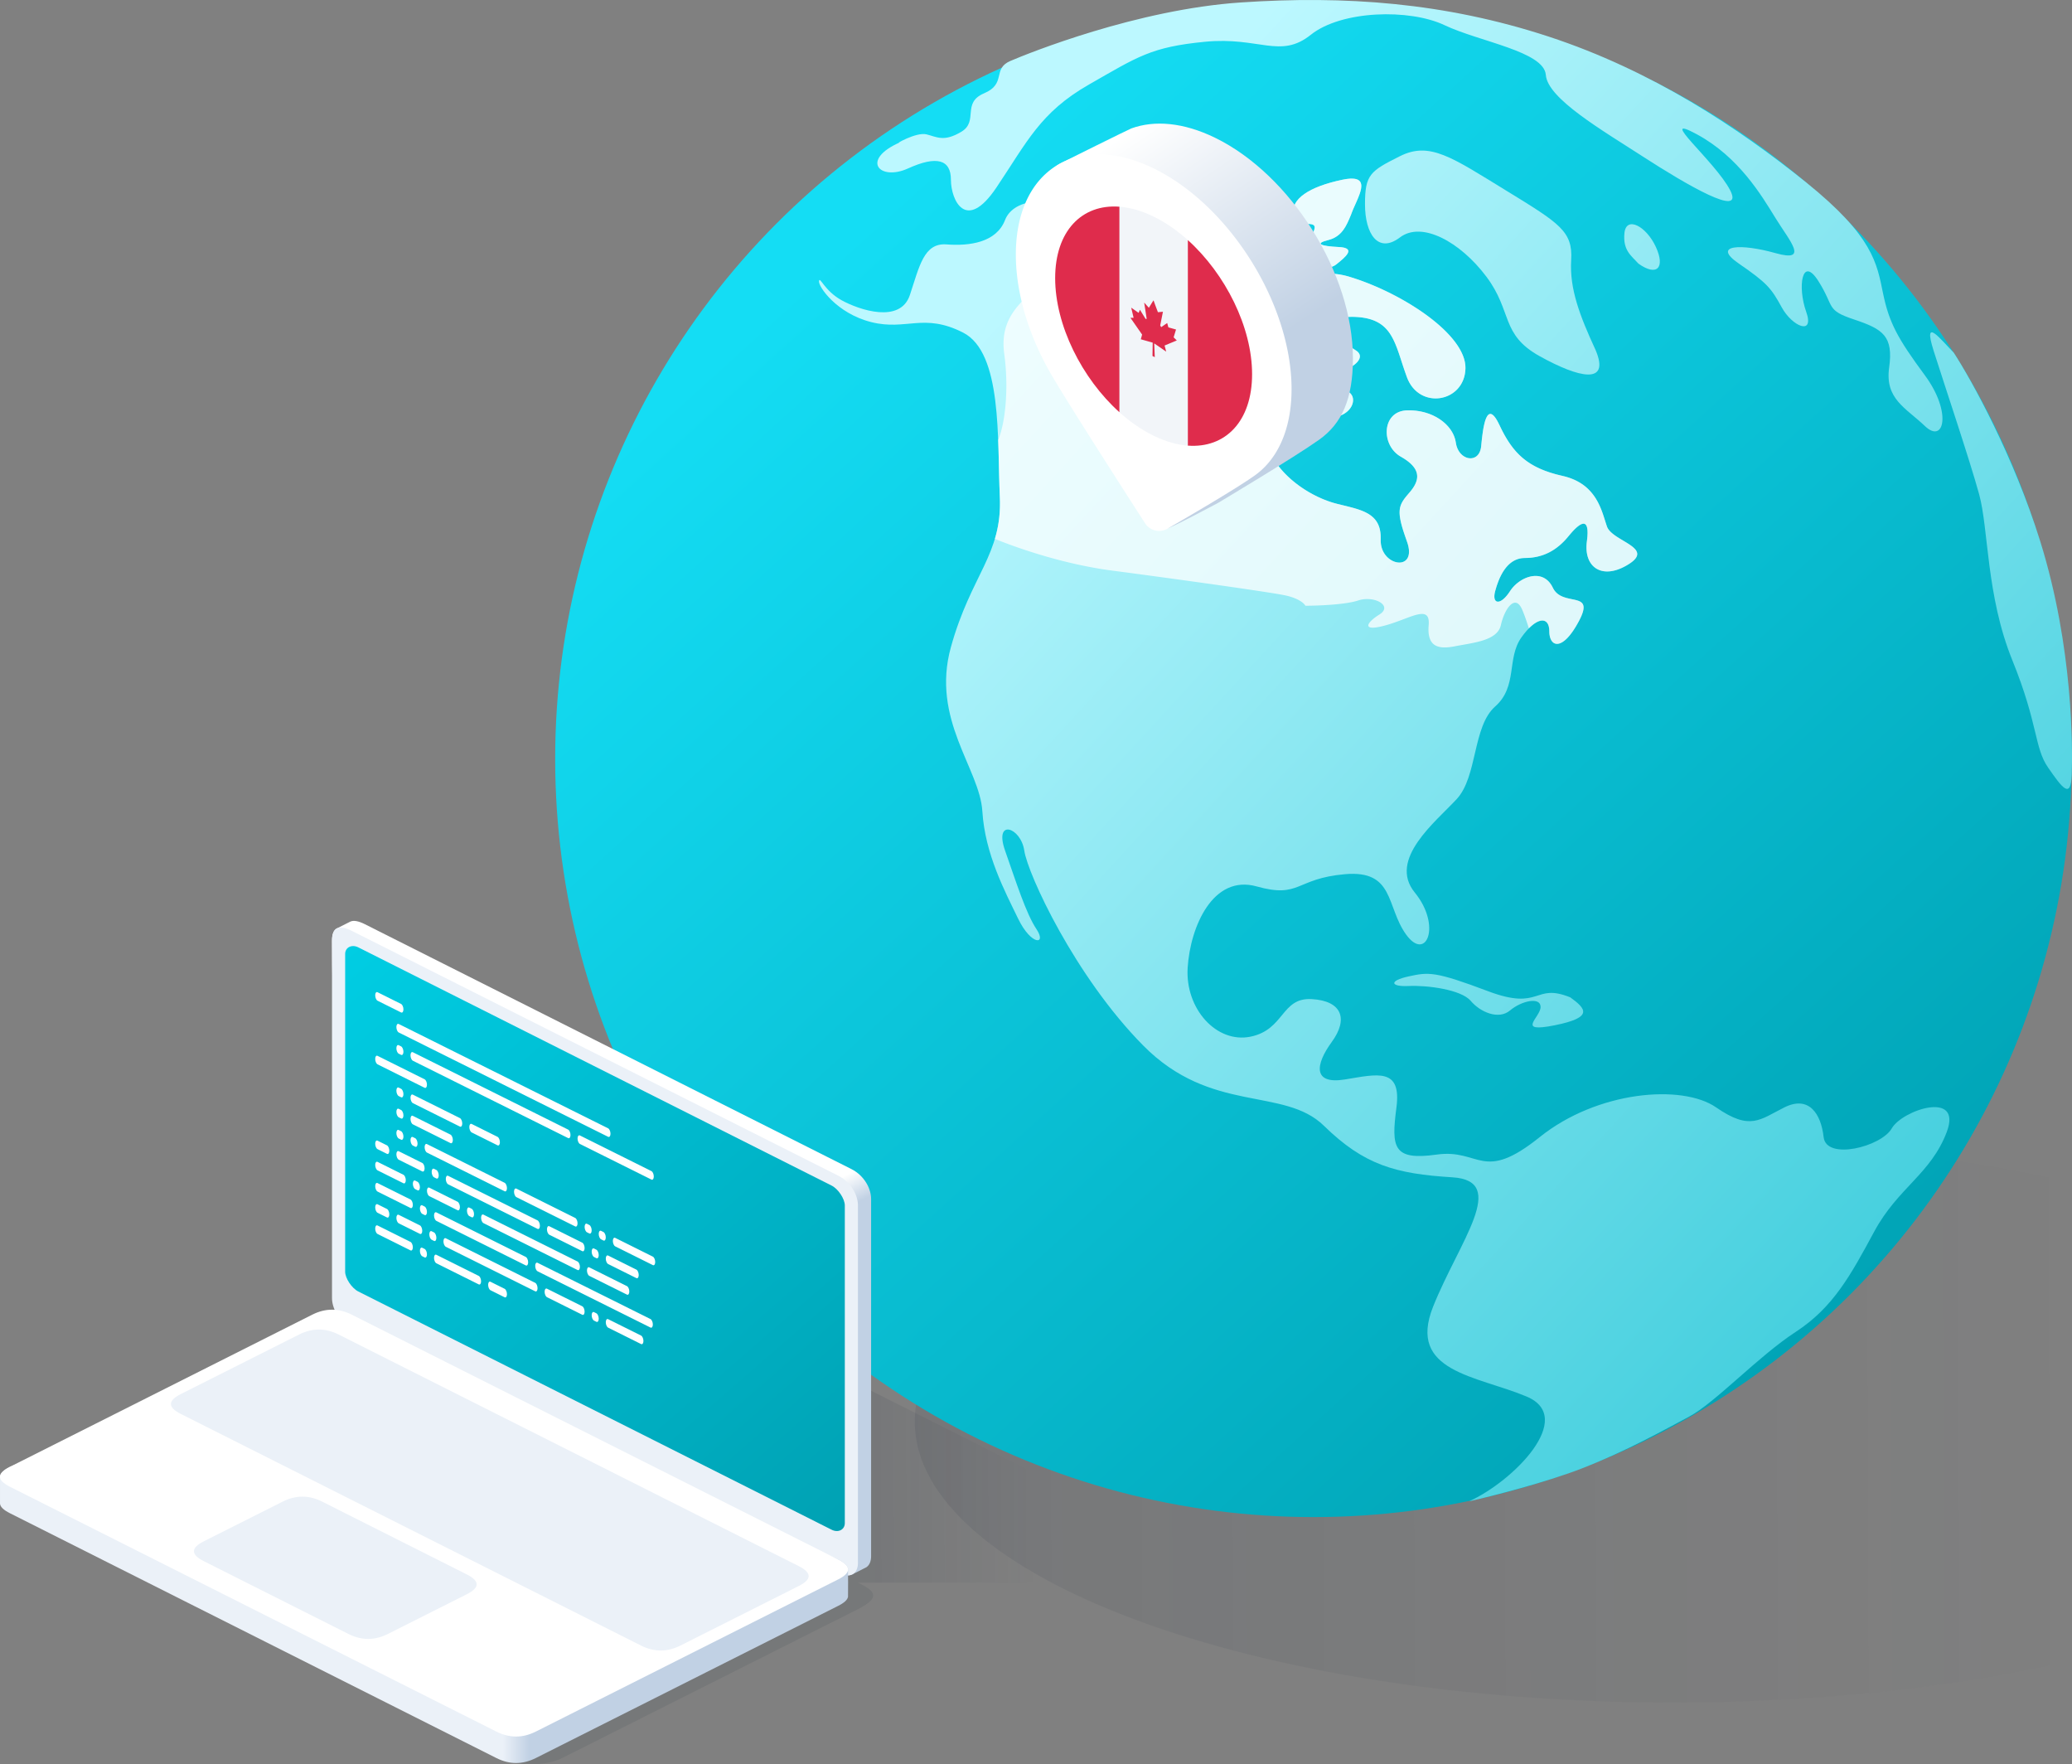
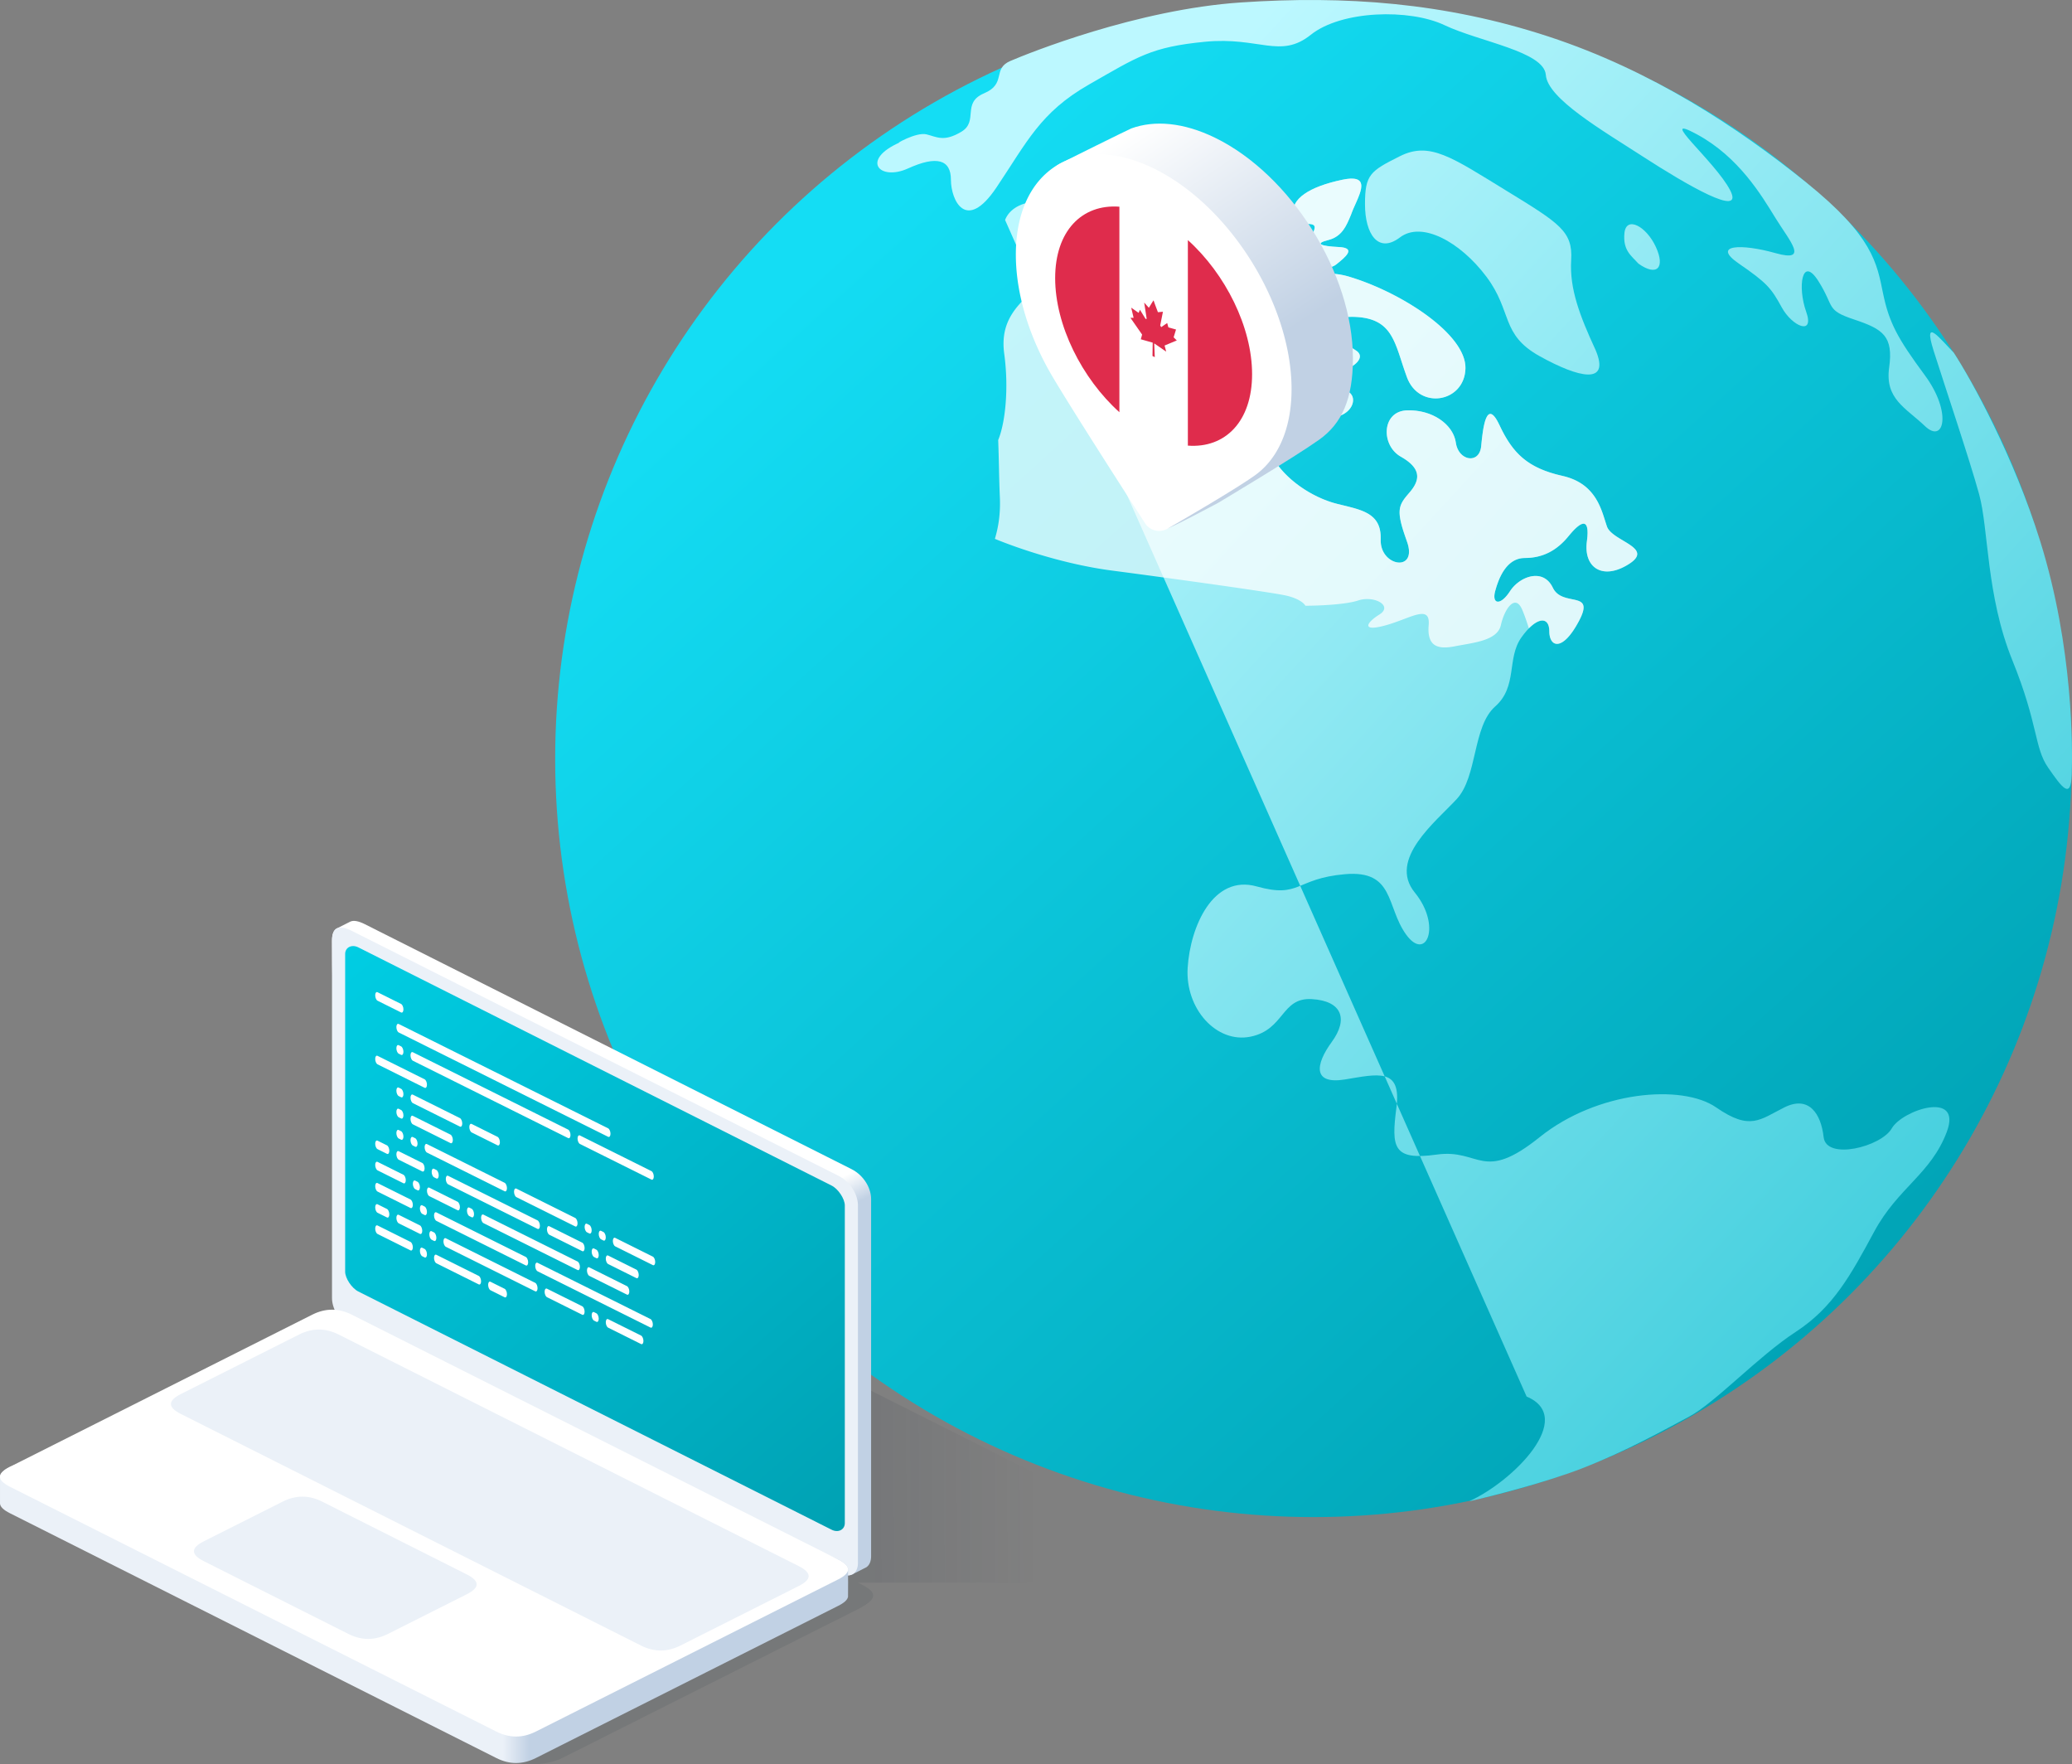
<svg xmlns="http://www.w3.org/2000/svg" width="370" height="315" fill="none">
  <rect width="100%" height="100%" fill="#808080" stroke="none" />
-   <path d="M370 211.137c-20.692-4.748-45.095-7.489-71.226-7.489-74.797 0-135.431 22.457-135.431 50.159 0 27.702 60.634 50.159 135.431 50.159 26.131 0 50.534-2.741 71.226-7.489v-85.34Z" fill="url(#a)" />
  <ellipse cx="234.544" cy="135.493" rx="135.406" ry="135.368" fill="url(#b)" />
  <path d="M160.696 25.417c-7.093 3.114-3.666 6.983 1.467 4.65 5.148-2.338 7.644-1.559 7.644 2.028 0 3.587 2.651 9.513 8.111 1.404 5.46-8.11 7.8-13.412 16.536-18.403 8.736-4.99 11.076-6.706 20.748-7.642 9.672-.935 13.415 3.12 18.875-1.247 5.46-4.367 17.628-4.679 23.868-1.716 6.24 2.963 17.784 4.679 18.096 8.89.312 4.21 9.983 9.825 17.471 14.66 7.488 4.834 18.096 11.072 15.444 5.926-2.652-5.147-13.416-14.036-5.928-9.981 7.488 4.054 11.544 10.916 14.04 14.971 2.496 4.055 6.084 7.954 0 6.238-6.084-1.715-11.544-1.56-6.552 1.872 4.992 3.43 5.772 4.367 7.644 7.797 1.872 3.431 5.928 5.147 4.368.78-1.56-4.366-.78-10.137 2.184-5.458 2.964 4.678 1.248 5.146 6.396 6.862 5.148 1.715 7.02 2.963 6.24 8.577-.78 5.615 2.963 7.174 6.395 10.45 3.432 3.274 4.836-2.496 0-9.046-4.836-6.55-6.395-9.357-7.487-14.66-1.092-5.302-1.716-10.137-13.728-19.806-12.012-9.67-27.456-19.962-46.019-26.044C257.945.437 240.161-.811 221.598.437c-18.564 1.247-37.908 9.045-41.184 10.449-3.276 1.403-.624 4.054-4.68 5.77-4.056 1.715-.936 4.99-4.056 6.862-3.119 1.871-4.367.935-6.239.468-1.842-.46-5.95 1.948-4.743 1.43Z" fill="url(#c)" />
  <path d="M345.303 62.662c-2.028-6.394 1.248-2.027 3.588.312 3.172 4.887 10.702 18.465 15.444 33.686 5.928 19.027 5.772 37.117 5.616 41.64-.156 4.523-1.716 2.339-4.212-1.248-2.496-3.587-1.716-7.641-6.396-19.182-4.68-11.541-4.212-23.393-5.928-29.631-1.716-6.238-6.084-19.183-8.112-25.577Z" fill="url(#d)" />
  <path d="M295.696 44.104c1.716 3.743.156 5.302-3.12 2.963-1.248-1.404-2.808-2.34-2.496-5.459.312-3.119 3.9-1.247 5.616 2.496Z" fill="url(#e)" />
  <path d="M280.565 46.443c-.312 5.147 1.559 9.981 4.367 16.063 2.652 6.27-2.963 4.99-9.983 1.092-7.02-3.899-4.836-7.954-9.516-14.192s-11.544-9.98-15.444-7.018c-3.9 2.963-6.24-.624-6.24-5.926 0-5.303.936-5.926 6.24-8.578 5.304-2.65 9.204.156 18.876 6.083l.162.1c9.536 5.842 11.848 7.258 11.538 12.376Z" fill="url(#f)" />
  <path d="M239.693 32.095c5.928-1.247 2.496 3.431 1.56 6.238-.777 1.872-1.56 3.9-4.056 4.523-2.496.624-1.404 1.092 1.872 1.248 3.276.156 1.092 1.871-.468 3.119-1.56 1.247-5.304.468-7.644-1.716-2.34-2.183-1.404-3.898 0-2.65 1.404 1.247 3.12.155 3.744-1.872.624-2.028-3.276.156-3.744-2.652-.468-2.807 2.808-4.99 8.736-6.238Z" fill="url(#g)" />
  <path d="M223.002 53.773c1.716 3.275.78 3.43 0 4.367-2.34 2.027-7.02-.468-9.672-2.652-2.652-2.183 0-1.715 2.652-1.715s-.156-1.248-2.652-1.56c-2.496-.312-2.34-.935.624-1.871 2.964-.936-1.248-1.716-4.992-1.404-3.744.312-1.716-1.56.624-4.366 2.34-2.808 4.056-.78 4.992 1.715.936 2.495 2.496 2.34 4.836 1.092 2.34-1.248 3.12 0 2.34 2.027-.78 2.028-.468 1.092 1.248 4.367Z" fill="url(#h)" />
  <path d="M228.773 46.755c2.808-.936 1.092 1.403.78 2.963-.312 2.183-3.431 3.275-4.055 1.092-.624-2.184.468-3.12 3.275-4.055Z" fill="url(#i)" />
  <path d="M225.342 43.012c1.559-1.092 2.963-.78 3.119.78 0 2.495-4.211 2.183-3.431 1.091.78-1.091-3.12 0-4.836.624-1.716.624-2.808.468-2.496-.935.312-1.404 0-1.248-2.652-2.028s.624-2.34 2.652-2.651c2.028-.312 1.092 3.119 2.496 1.715 1.404-1.403 1.56-.311 1.716 1.404.156 1.715 1.872 1.092 3.432 0Z" fill="url(#j)" />
-   <path d="M272.609 249.339c8.892 3.743-2.34 15.128-10.296 18.715 4.108-.936 13.915-3.431 20.279-5.926 7.956-3.119 14.352-6.706 19.032-9.202 4.68-2.495 12.324-10.761 19.032-15.127 6.708-4.367 9.828-10.137 14.04-17.935 4.211-7.798 10.139-10.293 12.947-17.779 2.808-7.486-7.956-3.899-9.827-.624-1.872 3.276-11.7 5.771-12.168 1.56-.468-4.211-2.652-7.486-7.02-5.302-4.368 2.183-6.084 4.21-12.168 0-6.084-4.211-21.216-2.964-31.511 5.302-10.296 8.266-10.608 2.027-18.408 3.119-7.8 1.092-8.112-1.248-7.176-8.421.936-7.174-3.432-5.927-9.204-4.991-5.772.936-5.304-2.651-2.34-6.706 2.964-4.055 1.872-7.33-3.588-7.642-5.46-.312-4.836 5.459-10.919 6.706-6.084 1.248-11.7-4.99-11.232-12.32.468-7.33 4.524-16.687 12.324-14.504 7.799 2.184 6.863-1.403 15.755-2.183 8.892-.78 7.332 5.77 10.92 10.761 3.588 4.99 6.396-1.56 1.56-7.486s3.744-12.632 7.488-16.687c3.744-4.055 2.808-12.944 6.864-16.531 4.056-3.587 2.028-8.578 4.68-12.321 2.652-3.743 4.992-3.899 4.992-1.091 0 2.807 2.34 3.742 5.304-1.872 2.963-5.614-2.964-2.339-4.68-5.926-1.716-3.587-5.928-2.028-7.644.624-1.716 2.651-3.276 2.339-2.652 0 .624-2.34 2.028-5.927 5.304-5.927 3.276 0 5.772-1.403 7.8-3.898 2.027-2.496 3.899-3.743 3.275.935-.624 4.679 2.808 7.018 7.488 4.055 4.68-2.963-2.964-4.055-3.9-6.706-.936-2.651-1.716-7.642-7.955-9.045-6.24-1.404-8.892-4.055-11.232-9.046-2.34-4.99-2.964.468-3.276 3.743-.312 3.275-4.056 2.651-4.524-.624-.468-3.275-4.212-5.926-8.736-5.77-4.524.156-4.68 6.238-1.092 8.266 3.588 2.027 3.588 4.055 1.56 6.394-2.028 2.34-2.496 3.119-.468 8.733 2.028 5.615-4.836 4.523-4.68-.312.156-4.834-3.432-5.302-7.8-6.394-4.368-1.091-9.36-4.366-11.544-8.421-2.183-4.055 2.808-7.798 8.736-7.018 5.928.78 7.176-4.523 3.9-4.835-3.276-.312-3.432-2.963-1.092-3.275 2.34-.312 5.616-2.495 3.276-3.899-2.34-1.403-6.864-6.238 0-5.926 6.864.312 7.02 4.835 9.204 10.76 2.184 5.927 10.296 4.524 10.452-1.559.156-6.082-11.388-13.568-20.748-16.375-9.36-2.807-12.324 6.082-15.443 11.229-3.12 5.146-9.672 2.495-11.388-.78-1.716-3.275-5.46-7.642-13.104-9.201-7.644-1.56-7.644-5.77-9.984-10.917s-9.984-4.523-11.544-.468c-1.56 4.055-6.396 4.679-10.451 4.367-4.056-.312-4.836 3.899-6.552 9.045-1.716 5.147-9.048 2.651-12.168.936-3.12-1.716-3.9-4.367-4.056-3.431-.156.936 3.12 5.77 9.36 7.33 6.24 1.56 9.36-1.716 16.379 1.871 7.02 3.587 6.084 19.027 6.552 29.32.468 10.293-5.148 13.88-8.736 26.824-3.587 12.944 5.148 21.677 5.616 29.319.468 7.642 4.056 14.348 6.396 19.182 2.34 4.835 5.148 4.679 3.276 1.872-1.872-2.807-3.588-8.266-5.616-14.036-2.028-5.77 2.808-4.211 3.432 0 .624 4.211 9.048 22.457 21.216 34.778 12.168 12.32 25.115 7.33 32.291 14.348 7.176 7.018 12.792 8.577 22.932 9.201 10.14.624 1.248 11.385-3.432 23.081-4.68 11.697 7.8 12.32 16.692 16.063Z" fill="url(#k)" />
-   <path d="M265.745 176.977c9.516 3.587 8.112-1.56 14.664 1.091 2.808 2.028 4.211 3.587-2.808 4.991-7.02 1.403-2.496-1.404-2.496-3.275 0-1.872-3.432-1.092-5.46.624-2.028 1.715-5.304.312-7.02-1.716-1.716-2.027-7.8-2.807-11.076-2.651-3.276.156-3.588-.936 0-1.716 3.588-.779 4.68-.935 14.196 2.652Z" fill="url(#l)" />
+   <path d="M272.609 249.339c8.892 3.743-2.34 15.128-10.296 18.715 4.108-.936 13.915-3.431 20.279-5.926 7.956-3.119 14.352-6.706 19.032-9.202 4.68-2.495 12.324-10.761 19.032-15.127 6.708-4.367 9.828-10.137 14.04-17.935 4.211-7.798 10.139-10.293 12.947-17.779 2.808-7.486-7.956-3.899-9.827-.624-1.872 3.276-11.7 5.771-12.168 1.56-.468-4.211-2.652-7.486-7.02-5.302-4.368 2.183-6.084 4.21-12.168 0-6.084-4.211-21.216-2.964-31.511 5.302-10.296 8.266-10.608 2.027-18.408 3.119-7.8 1.092-8.112-1.248-7.176-8.421.936-7.174-3.432-5.927-9.204-4.991-5.772.936-5.304-2.651-2.34-6.706 2.964-4.055 1.872-7.33-3.588-7.642-5.46-.312-4.836 5.459-10.919 6.706-6.084 1.248-11.7-4.99-11.232-12.32.468-7.33 4.524-16.687 12.324-14.504 7.799 2.184 6.863-1.403 15.755-2.183 8.892-.78 7.332 5.77 10.92 10.761 3.588 4.99 6.396-1.56 1.56-7.486s3.744-12.632 7.488-16.687c3.744-4.055 2.808-12.944 6.864-16.531 4.056-3.587 2.028-8.578 4.68-12.321 2.652-3.743 4.992-3.899 4.992-1.091 0 2.807 2.34 3.742 5.304-1.872 2.963-5.614-2.964-2.339-4.68-5.926-1.716-3.587-5.928-2.028-7.644.624-1.716 2.651-3.276 2.339-2.652 0 .624-2.34 2.028-5.927 5.304-5.927 3.276 0 5.772-1.403 7.8-3.898 2.027-2.496 3.899-3.743 3.275.935-.624 4.679 2.808 7.018 7.488 4.055 4.68-2.963-2.964-4.055-3.9-6.706-.936-2.651-1.716-7.642-7.955-9.045-6.24-1.404-8.892-4.055-11.232-9.046-2.34-4.99-2.964.468-3.276 3.743-.312 3.275-4.056 2.651-4.524-.624-.468-3.275-4.212-5.926-8.736-5.77-4.524.156-4.68 6.238-1.092 8.266 3.588 2.027 3.588 4.055 1.56 6.394-2.028 2.34-2.496 3.119-.468 8.733 2.028 5.615-4.836 4.523-4.68-.312.156-4.834-3.432-5.302-7.8-6.394-4.368-1.091-9.36-4.366-11.544-8.421-2.183-4.055 2.808-7.798 8.736-7.018 5.928.78 7.176-4.523 3.9-4.835-3.276-.312-3.432-2.963-1.092-3.275 2.34-.312 5.616-2.495 3.276-3.899-2.34-1.403-6.864-6.238 0-5.926 6.864.312 7.02 4.835 9.204 10.76 2.184 5.927 10.296 4.524 10.452-1.559.156-6.082-11.388-13.568-20.748-16.375-9.36-2.807-12.324 6.082-15.443 11.229-3.12 5.146-9.672 2.495-11.388-.78-1.716-3.275-5.46-7.642-13.104-9.201-7.644-1.56-7.644-5.77-9.984-10.917s-9.984-4.523-11.544-.468Z" fill="url(#k)" />
  <g opacity=".75" fill="#fff">
    <path d="M239.692 32.095c4.753-1 3.488 1.81 2.318 4.41-.29.642-.573 1.272-.759 1.828l-.059.143c-.759 1.83-1.564 3.772-3.996 4.38-2.496.624-1.404 1.092 1.872 1.248 3.24.154 1.139 1.834-.417 3.078l-.051.04c-1.56 1.248-5.304.469-7.644-1.715-2.34-2.183-1.404-3.899 0-2.651 1.404 1.248 3.12.156 3.744-1.871.288-.938-.391-.975-1.251-1.022-.999-.054-2.242-.121-2.493-1.63-.468-2.807 2.808-4.99 8.736-6.238Zm-16.367 25.69c.663-.684 1.153-1.19-.325-4.012-.523-.999-.916-1.606-1.187-2.025-.272-.42-.422-.652-.457-.9-.044-.3.082-.626.359-1.347l.037-.095c.78-2.027 0-3.275-2.34-2.027-2.34 1.247-3.9 1.403-4.836-1.092-.936-2.495-2.652-4.523-4.992-1.715-.257.308-.51.605-.753.89l-.004.004c-1.961 2.3-3.197 3.75.133 3.472 3.744-.312 7.956.468 4.992 1.404-2.964.936-3.12 1.56-.624 1.871 2.496.312 5.304 1.56 2.652 1.56-.417 0-.835-.012-1.231-.023-2.124-.059-3.655-.101-1.421 1.738 2.652 2.184 7.332 4.679 9.672 2.651.108-.129.219-.244.325-.354Zm5.447-11.03c2.099-.7 1.67.431 1.189 1.698-.162.428-.331.871-.409 1.265-.312 2.183-3.432 3.275-4.056 1.092-.624-2.184.468-3.12 3.276-4.055Z" />
    <path d="M228.46 43.792c-.156-1.56-1.56-1.872-3.12-.78s-3.276 1.715-3.432 0c-.156-1.715-.312-2.807-1.716-1.404-.676.676-.81.232-.992-.376-.198-.655-.452-1.5-1.504-1.34-2.028.313-5.304 1.872-2.652 2.652.372.11.697.2.982.28 1.745.487 1.938.54 1.67 1.748-.312 1.403.78 1.56 2.496.935 1.716-.624 5.616-1.715 4.836-.624-.78 1.092 3.432 1.404 3.432-1.091Zm-35.212 1.367c1.241 2.57 3.05 4.535 7.756 5.495 7.644 1.56 11.388 5.926 13.104 9.201 1.716 3.275 8.268 5.926 11.388.78.457-.754.911-1.589 1.382-2.455v-.001c2.744-5.046 6.074-11.169 14.062-8.773 9.359 2.807 20.903 10.293 20.747 16.375-.156 6.082-8.268 7.486-10.452 1.56a75.904 75.904 0 0 1-.943-2.772c-1.469-4.516-2.514-7.728-8.261-7.989-6.863-.312-2.339 4.523 0 5.926 2.34 1.404-.935 3.587-3.275 3.9-2.34.311-2.184 2.962 1.092 3.274 3.275.312 2.027 5.614-3.9 4.835-5.928-.78-10.92 2.963-8.736 7.018 2.184 4.055 7.176 7.33 11.544 8.421.332.083.66.163.983.241 3.909.948 6.961 1.687 6.816 6.153-.156 4.835 6.708 5.927 4.68.312-2.028-5.614-1.56-6.394.468-8.733 2.028-2.34 2.028-4.367-1.56-6.394-3.588-2.028-3.432-8.11 1.092-8.266 4.524-.156 8.268 2.495 8.736 5.77.468 3.275 4.212 3.9 4.524.624.312-3.275.936-8.733 3.276-3.743s4.992 7.642 11.232 9.046c5.498 1.236 6.757 5.258 7.619 8.01.116.371.225.72.337 1.035.352.997 1.653 1.774 2.89 2.512 2.052 1.225 3.929 2.346 1.01 4.194-4.68 2.963-8.112.624-7.488-4.055.624-4.678-1.248-3.43-3.276-.935-2.028 2.495-4.524 3.898-7.8 3.898s-4.68 3.587-5.304 5.927c-.624 2.339.936 2.651 2.652 0 1.716-2.652 5.928-4.211 7.644-.624.719 1.503 2.178 1.801 3.412 2.053 1.711.35 2.99.611 1.268 3.873-2.964 5.614-5.304 4.679-5.304 1.872 0-2.321-1.599-2.617-3.651-.535-.412-1.31-.84-2.543-1.226-3.41-1.258-2.829-3.145 0-3.774 2.83-.538 2.421-3.841 3.001-6.753 3.512-.49.086-.97.17-1.423.26-3.145.629-5.032 0-4.717-3.772.236-2.834-1.656-2.121-4.478-1.057-.936.352-1.973.744-3.07 1.057-4.402 1.257-3.773-.315-1.258-1.887 2.516-1.572-.943-3.458-3.773-2.515-2.265.755-7.233.943-9.435.943-.209-.419-1.258-1.383-3.773-1.886-3.145-.629-18.869-2.83-30.819-4.401-8.424-1.109-16.652-3.925-20.856-5.655.66-2.205 1.016-4.584.884-7.501a227.669 227.669 0 0 1-.152-5.128c-.037-1.636-.075-3.324-.141-5.013 1.265-3.05 1.922-9.212 1.082-15.373-.846-6.202 2.606-9.118 6.729-12.6.475-.402.959-.811 1.447-1.234a42.512 42.512 0 0 1 5.742-4.2Z" />
  </g>
  <path d="M241.592 63.99c0 7.191-1.945 11.61-6.019 14.51-4.496 3.2-18.057 11.285-18.057 11.285s-8.878 4.75-9.029 4.515c-4.345-6.759-6.554-27.418-9.565-32.5-4.074-6.874-6.565-14.632-6.565-21.823 0-8.134-7.769-8.407-2.71-10.956.46-.231 11.891-5.914 12.38-6.092 4.144-1.508 9.326-1.077 14.947 1.665 13.596 6.631 24.618 24.27 24.618 39.396Z" fill="url(#m)" />
  <path d="M230.635 69.466c0 7.191-2.49 12.52-6.564 15.42-3.298 2.348-11.472 7.126-15.593 9.506a2.973 2.973 0 0 1-3.996-.965c-3.678-5.704-12.95-20.132-16.517-26.151-4.074-6.874-6.565-14.632-6.565-21.823 0-15.127 11.022-22.014 24.618-15.383 13.596 6.631 24.617 24.27 24.617 39.396Z" fill="#fff" />
-   <path d="M212.231 79.57c-1.936-.129-4.034-.706-6.226-1.775-2.2-1.073-4.306-2.55-6.247-4.317l-1.912-19.026 1.915-17.557c1.94.126 4.045.703 6.244 1.776 2.193 1.07 4.293 2.54 6.229 4.301l1.663 18.827-1.666 17.77Z" fill="#F2F5F9" />
  <path d="m205.839 61.175-.039 2.386.409.199-.098-2.452 2.142 1.478-.292-1.096 2.18-.907-.564-.557.428-1.394-1.363-.383-.214-.776-1.071.734-.175-.302.487-2.449-.896.083c-.259-.682-.779-2.06-.779-2.112 0-.052-.558.861-.837 1.324l-.837-.928.448 2.904-.195.014-1.012-1.642-.234.557-1.324-.927.429 1.812-.565.006 2.083 2.987-.233.84 2.122.601ZM199.892 73.6V36.903c-6.697-.504-11.47 4.34-11.47 12.753s4.773 17.913 11.47 23.942Zm12.226-30.733v36.695c6.697.503 11.469-4.341 11.469-12.754 0-8.412-4.772-17.912-11.469-23.942Z" fill="#DF2C4C" />
  <path d="m185 263.122-31.793-15.998-64.57 66.757c2.348 1.182 8.218 1.773 11.74 0l52.83-26.584c4.696-2.364 2.348-3.545 0-4.727H185v-19.448Z" fill="url(#n)" />
  <path d="m152.033 208.724-86.876-43.718c-1.13-.568-1.987-.726-2.573-.474-.044.018-2.433 1.221-2.474 1.244-.548.314-.823 1.042-.823 2.184 0 20.677 2.348 61.205 2.348 62.622 0 1.773 1.174 4.136 3.522 5.317 2.348 1.182 82.18 43.718 84.528 44.899 1.083.545 1.916.587 2.499.301.069-.034 2.483-1.254 2.545-1.296.551-.38.826-1.1.826-1.959v-63.803c0-1.773-1.174-4.136-3.522-5.317Z" fill="url(#o)" />
  <path d="M62.81 166.188c-2.349-1.182-3.523-.591-3.523 1.772v63.804c0 1.772 1.174 4.135 3.522 5.317l86.876 43.717c2.348 1.182 3.522 0 3.522-1.772v-63.804c0-1.772-1.174-4.135-3.522-5.317l-86.876-43.717Z" fill="#EBF1F8" />
  <path d="M61.635 170.323c0-1.181 1.174-1.772 2.348-1.181l84.528 42.536c1.174.59 2.348 2.363 2.348 3.544v56.715c0 1.181-1.174 1.772-2.348 1.181l-84.528-42.536c-1.174-.59-2.348-2.363-2.348-3.544v-56.715Z" fill="url(#p)" />
  <path d="M103.134 203.273c0-.418.189-.663.421-.548l12.773 6.363c.232.116.42.548.42.967 0 .418-.188.663-.42.547l-12.773-6.362c-.232-.116-.421-.549-.421-.967Zm-11.344 9.492c0-.418.188-.663.42-.548l10.504 5.233c.232.116.42.548.42.966 0 .419-.188.664-.42.548l-10.504-5.232c-.232-.116-.42-.549-.42-.967Zm-20.588-7.227c-.232-.116-.42.129-.42.548 0 .418.188.85.42.966l4.201 2.093c.232.116.42-.13.42-.548 0-.418-.188-.851-.42-.966l-4.201-2.093Zm26.89 13.395c-.232-.115-.42.13-.42.548 0 .418.188.851.42.967l5.883 2.93c.232.116.42-.13.42-.548 0-.418-.188-.851-.42-.966l-5.883-2.931Zm10.084 5.781c0-.418.189-.664.421-.548l5.042 2.512c.232.115.42.548.42.966 0 .418-.188.664-.42.548l-5.042-2.512c-.232-.115-.421-.548-.421-.966ZM67.42 207.44c-.232-.116-.42.13-.42.548 0 .418.188.851.42.966l4.622 2.303c.232.115.42-.13.42-.548 0-.418-.188-.851-.42-.967l-4.622-2.302Zm37.395 19.385c0-.418.188-.663.42-.548l6.723 3.349c.232.116.42.549.42.967 0 .418-.188.663-.42.548l-6.723-3.349c-.232-.116-.42-.549-.42-.967ZM67.42 211.226c-.232-.116-.42.129-.42.547 0 .419.188.851.42.967l5.882 2.93c.233.116.42-.129.42-.548 0-.418-.187-.85-.42-.966l-5.882-2.93Zm28.151 14.78c0-.418.189-.663.42-.547l20.169 10.046c.232.116.42.549.42.967 0 .418-.188.663-.42.548l-20.168-10.047c-.232-.116-.42-.548-.42-.967Zm-24.79-8.563c0-.418.189-.663.42-.548l3.782 1.884c.232.116.42.548.42.966 0 .419-.188.664-.42.548l-3.781-1.883c-.232-.116-.42-.549-.42-.967Zm26.471 13.186c0-.418.188-.663.42-.547l6.303 3.139c.232.116.42.548.42.967 0 .418-.188.663-.42.548l-6.303-3.14c-.232-.116-.42-.548-.42-.967Zm10.924 5.442c0-.418.189-.663.421-.547l5.882 2.93c.232.115.42.548.42.966 0 .418-.188.664-.42.548l-5.882-2.93c-.232-.116-.421-.548-.421-.967ZM67 219.345c0-.418.188-.663.42-.548l5.882 2.931c.233.115.42.548.42.966 0 .418-.187.664-.42.548l-5.882-2.93c-.232-.116-.42-.549-.42-.967Zm10.504 5.233c0-.418.188-.664.42-.548l7.563 3.768c.232.115.42.548.42.966 0 .418-.188.663-.42.548l-7.563-3.768c-.232-.115-.42-.548-.42-.966Zm-4.202-36.166c0-.418.189-.663.42-.548l27.732 13.815c.232.115.42.548.42.966 0 .418-.188.664-.42.548l-27.731-13.814c-.232-.116-.42-.549-.42-.967Zm0 7.572c0-.418.189-.664.42-.548l8.404 4.186c.232.116.42.549.42.967 0 .418-.188.663-.42.548l-8.403-4.187c-.232-.115-.42-.548-.42-.966Zm0 3.786c0-.418.189-.664.42-.548l6.723 3.349c.232.115.42.548.42.966 0 .418-.188.664-.42.548l-6.722-3.349c-.232-.115-.42-.548-.42-.966Zm2.521 5.041c0-.418.189-.663.42-.547l13.866 6.907c.232.115.42.548.42.966 0 .418-.188.664-.42.548l-13.865-6.907c-.232-.116-.42-.548-.42-.967Zm33.614 16.745c0-.418.188-.663.42-.548l6.723 3.349c.232.116.42.548.42.967 0 .418-.188.663-.42.547l-6.723-3.349c-.232-.115-.42-.548-.42-.966Zm-29.832-11.075c0-.418.188-.663.42-.548l15.967 7.954c.232.115.42.548.42.966 0 .418-.188.664-.42.548l-15.967-7.953c-.232-.116-.42-.549-.42-.967Zm-.42 11.148c0-.418.188-.663.42-.548l15.966 7.954c.233.116.42.548.42.967 0 .418-.188.663-.42.547l-15.966-7.953c-.232-.116-.42-.549-.42-.967Zm-2.941-9.037c0-.418.188-.663.42-.547l5.042 2.511c.232.116.42.549.42.967 0 .418-.188.663-.42.548l-5.042-2.512c-.232-.116-.42-.548-.42-.967Zm9.664 4.814c0-.418.188-.663.42-.547l16.806 8.372c.233.115.421.548.421.966 0 .419-.188.664-.421.548l-16.806-8.372c-.232-.116-.42-.548-.42-.967Zm-8.404-.4c0-.418.188-.663.42-.548l15.967 7.954c.232.116.42.548.42.966 0 .419-.188.664-.42.548l-15.967-7.953c-.232-.116-.42-.549-.42-.967Zm28.151 17.81c0-.419.189-.664.421-.548l.42.209c.232.116.42.548.42.966 0 .419-.188.664-.42.548l-.42-.209c-.232-.116-.421-.548-.421-.966ZM67 215.559c0-.418.188-.663.42-.548l1.68.838c.233.115.421.548.421.966 0 .418-.188.664-.42.548l-1.68-.837c-.233-.116-.421-.548-.421-.967Zm0-11.357c0-.418.188-.664.42-.548l1.68.837c.233.116.421.549.421.967 0 .418-.188.663-.42.548l-1.68-.838c-.233-.115-.421-.548-.421-.966Zm3.781-17.046c0-.418.189-.663.42-.547l.42.209c.233.115.421.548.421.966 0 .419-.188.664-.42.548l-.42-.209c-.232-.116-.42-.548-.42-.967Zm0 7.572c0-.418.189-.663.42-.548l.42.21c.233.115.421.548.421.966 0 .418-.188.663-.42.548l-.42-.209c-.232-.116-.42-.549-.42-.967Zm0 3.786c0-.418.189-.664.42-.548l.42.209c.233.116.421.549.421.967 0 .418-.188.663-.42.548l-.42-.21c-.232-.115-.42-.548-.42-.966Zm0 3.786c0-.418.189-.664.42-.548l.42.209c.233.116.421.549.421.967 0 .418-.188.663-.42.548l-.42-.21c-.232-.115-.42-.548-.42-.966Zm2.521 1.256c0-.419.189-.664.42-.548l.42.209c.233.116.421.548.421.967 0 .418-.188.663-.42.547l-.42-.209c-.232-.116-.42-.548-.42-.966Zm31.093 15.488c0-.418.188-.663.42-.548l.42.21c.232.115.42.548.42.966 0 .418-.188.664-.42.548l-.42-.209c-.232-.116-.42-.549-.42-.967Zm2.521 1.256c0-.418.188-.663.42-.548l.42.21c.232.115.42.548.42.966 0 .418-.188.664-.42.548l-.42-.209c-.232-.116-.42-.549-.42-.967Zm-29.832-11.075c0-.418.188-.663.42-.548l.42.21c.232.115.42.548.42.966 0 .418-.188.664-.42.548l-.42-.209c-.232-.116-.42-.549-.42-.967Zm28.571 14.233c0-.418.189-.663.421-.548l.42.21c.232.115.42.548.42.966 0 .418-.188.663-.42.548l-.42-.209c-.232-.116-.421-.549-.421-.967Zm-31.932-12.121c0-.419.188-.664.42-.548l.42.209c.232.116.42.548.42.966 0 .419-.188.664-.42.548l-.42-.209c-.232-.116-.42-.548-.42-.966Zm9.664 4.814c0-.419.188-.664.42-.548l.42.209c.232.116.42.548.42.967 0 .418-.188.663-.42.547l-.42-.209c-.232-.115-.42-.548-.42-.966Zm-8.404-.401c0-.418.188-.663.42-.548l.42.21c.233.115.42.548.42.966 0 .418-.187.664-.42.548l-.42-.209c-.232-.116-.42-.548-.42-.967Zm1.681 4.623c0-.418.188-.663.42-.547l.42.209c.232.115.42.548.42.966 0 .418-.188.664-.42.548l-.42-.209c-.232-.116-.42-.548-.42-.967Zm-1.681 2.949c0-.418.188-.663.42-.548l.42.209c.233.116.42.549.42.967 0 .418-.187.663-.42.548l-.42-.21c-.232-.115-.42-.548-.42-.966Zm8.824-22.106c0-.418.188-.663.42-.547l4.622 2.302c.232.116.42.548.42.966 0 .419-.188.664-.42.548l-4.622-2.302c-.232-.116-.42-.548-.42-.967ZM67 177.701c0-.418.188-.663.42-.548l4.202 2.093c.232.116.42.549.42.967 0 .418-.188.663-.42.548l-4.202-2.094c-.232-.115-.42-.548-.42-.966Zm3.781 5.67c0-.419.189-.664.42-.548l37.396 18.628c.232.116.42.548.42.966 0 .419-.188.664-.42.548l-37.395-18.628c-.232-.116-.42-.548-.42-.966Zm16.387 46.021c0-.418.188-.664.42-.548l2.521 1.256c.232.115.42.548.42.966 0 .418-.188.664-.42.548l-2.52-1.256c-.233-.115-.42-.548-.42-.966ZM67.42 188.511c-.232-.116-.42.129-.42.547 0 .419.188.851.42.967l8.403 4.186c.233.116.42-.13.42-.548 0-.418-.187-.851-.42-.966l-8.403-4.186Z" fill="#fff" />
  <path d="M55.765 239.444c2.348-1.182 4.696-1.182 7.044 0 2.348 1.181 84.528 37.809 86.876 38.991 1.073.54 1.656 1.08 1.748 1.62.017.102.017 4.929 0 5.031-.092.54-.675 1.08-1.748 1.62l-54.004 27.175c-2.348 1.182-4.696 1.182-7.044 0L1.761 270.164c-1.135-.571-1.722-1.143-1.76-1.714-.002-.039-.002-4.804 0-4.843.038-.571.625-1.142 1.76-1.714 1.878-.945 36.785-13.784 54.004-22.449Z" fill="url(#q)" />
  <path d="M62.81 234.718c-2.349-1.182-4.697-1.182-7.045 0L1.761 261.893c-2.348 1.182-2.348 2.363 0 3.545l86.876 43.717c2.348 1.182 4.696 1.182 7.044 0l54.004-27.175c2.348-1.182 2.348-2.364 0-3.545l-86.876-43.717Z" fill="#fff" />
  <path d="M60.461 238.262c-2.348-1.181-4.696-1.181-7.044 0l-21.132 10.634c-2.348 1.182-2.348 2.363 0 3.545l82.18 41.354c2.349 1.182 4.697 1.182 7.045 0l21.132-10.634c2.348-1.181 2.348-2.363 0-3.544l-82.18-41.355Zm-2.935 29.834c-2.348-1.181-4.696-1.181-7.044 0l-14.088 7.089c-2.348 1.182-2.348 2.363 0 3.545l25.828 12.996c2.348 1.182 4.696 1.182 7.044 0l14.088-7.089c2.348-1.181 2.348-2.363 0-3.544l-25.828-12.997Z" fill="#EBF1F8" />
  <defs>
    <linearGradient id="a" x1="163.343" y1="253.807" x2="369.998" y2="253.152" gradientUnits="userSpaceOnUse">
      <stop stop-color="#202D3F" stop-opacity=".1" />
      <stop offset="1" stop-color="#202D3F" stop-opacity="0" />
    </linearGradient>
    <linearGradient id="b" x1="140.348" y1="52.519" x2="318.552" y2="249.142" gradientUnits="userSpaceOnUse">
      <stop stop-color="#14DDF4" />
      <stop offset="1" stop-color="#00A3B5" />
    </linearGradient>
    <linearGradient id="c" x1="180.294" y1="51.875" x2="356.984" y2="214.565" gradientUnits="userSpaceOnUse">
      <stop stop-color="#BCF8FF" />
      <stop offset="1" stop-color="#41CEDD" />
    </linearGradient>
    <linearGradient id="d" x1="180.294" y1="51.875" x2="356.984" y2="214.565" gradientUnits="userSpaceOnUse">
      <stop stop-color="#BCF8FF" />
      <stop offset="1" stop-color="#41CEDD" />
    </linearGradient>
    <linearGradient id="e" x1="180.294" y1="51.875" x2="356.984" y2="214.565" gradientUnits="userSpaceOnUse">
      <stop stop-color="#BCF8FF" />
      <stop offset="1" stop-color="#41CEDD" />
    </linearGradient>
    <linearGradient id="f" x1="180.294" y1="51.875" x2="356.984" y2="214.565" gradientUnits="userSpaceOnUse">
      <stop stop-color="#BCF8FF" />
      <stop offset="1" stop-color="#41CEDD" />
    </linearGradient>
    <linearGradient id="g" x1="180.294" y1="51.875" x2="356.984" y2="214.565" gradientUnits="userSpaceOnUse">
      <stop stop-color="#BCF8FF" />
      <stop offset="1" stop-color="#41CEDD" />
    </linearGradient>
    <linearGradient id="h" x1="180.294" y1="51.875" x2="356.984" y2="214.565" gradientUnits="userSpaceOnUse">
      <stop stop-color="#BCF8FF" />
      <stop offset="1" stop-color="#41CEDD" />
    </linearGradient>
    <linearGradient id="i" x1="180.294" y1="51.875" x2="356.984" y2="214.565" gradientUnits="userSpaceOnUse">
      <stop stop-color="#BCF8FF" />
      <stop offset="1" stop-color="#41CEDD" />
    </linearGradient>
    <linearGradient id="j" x1="180.294" y1="51.875" x2="356.984" y2="214.565" gradientUnits="userSpaceOnUse">
      <stop stop-color="#BCF8FF" />
      <stop offset="1" stop-color="#41CEDD" />
    </linearGradient>
    <linearGradient id="k" x1="180.294" y1="51.875" x2="356.984" y2="214.565" gradientUnits="userSpaceOnUse">
      <stop stop-color="#BCF8FF" />
      <stop offset="1" stop-color="#41CEDD" />
    </linearGradient>
    <linearGradient id="l" x1="180.294" y1="51.875" x2="356.984" y2="214.565" gradientUnits="userSpaceOnUse">
      <stop stop-color="#BCF8FF" />
      <stop offset="1" stop-color="#41CEDD" />
    </linearGradient>
    <linearGradient id="m" x1="206.481" y1="20.064" x2="231.89" y2="57.952" gradientUnits="userSpaceOnUse">
      <stop stop-color="#fff" />
      <stop offset="1" stop-color="#C1D1E4" />
    </linearGradient>
    <linearGradient id="n" x1="156.291" y1="283.426" x2="185" y2="283.305" gradientUnits="userSpaceOnUse">
      <stop stop-color="#202D3F" stop-opacity=".1" />
      <stop offset="1" stop-color="#202D3F" stop-opacity="0" />
    </linearGradient>
    <linearGradient id="o" x1="152.033" y1="209.315" x2="154.405" y2="214.029" gradientUnits="userSpaceOnUse">
      <stop stop-color="#fff" />
      <stop offset="1" stop-color="#C1D1E4" />
    </linearGradient>
    <linearGradient id="p" x1="62.222" y1="169.142" x2="152.101" y2="272.548" gradientUnits="userSpaceOnUse">
      <stop stop-color="#00CDE3" />
      <stop offset="1" stop-color="#00A1B3" />
    </linearGradient>
    <linearGradient id="q" x1="94.507" y1="313.291" x2="89.811" y2="313.291" gradientUnits="userSpaceOnUse">
      <stop stop-color="#C1D1E4" />
      <stop offset="1" stop-color="#EBF1F8" />
    </linearGradient>
  </defs>
</svg>